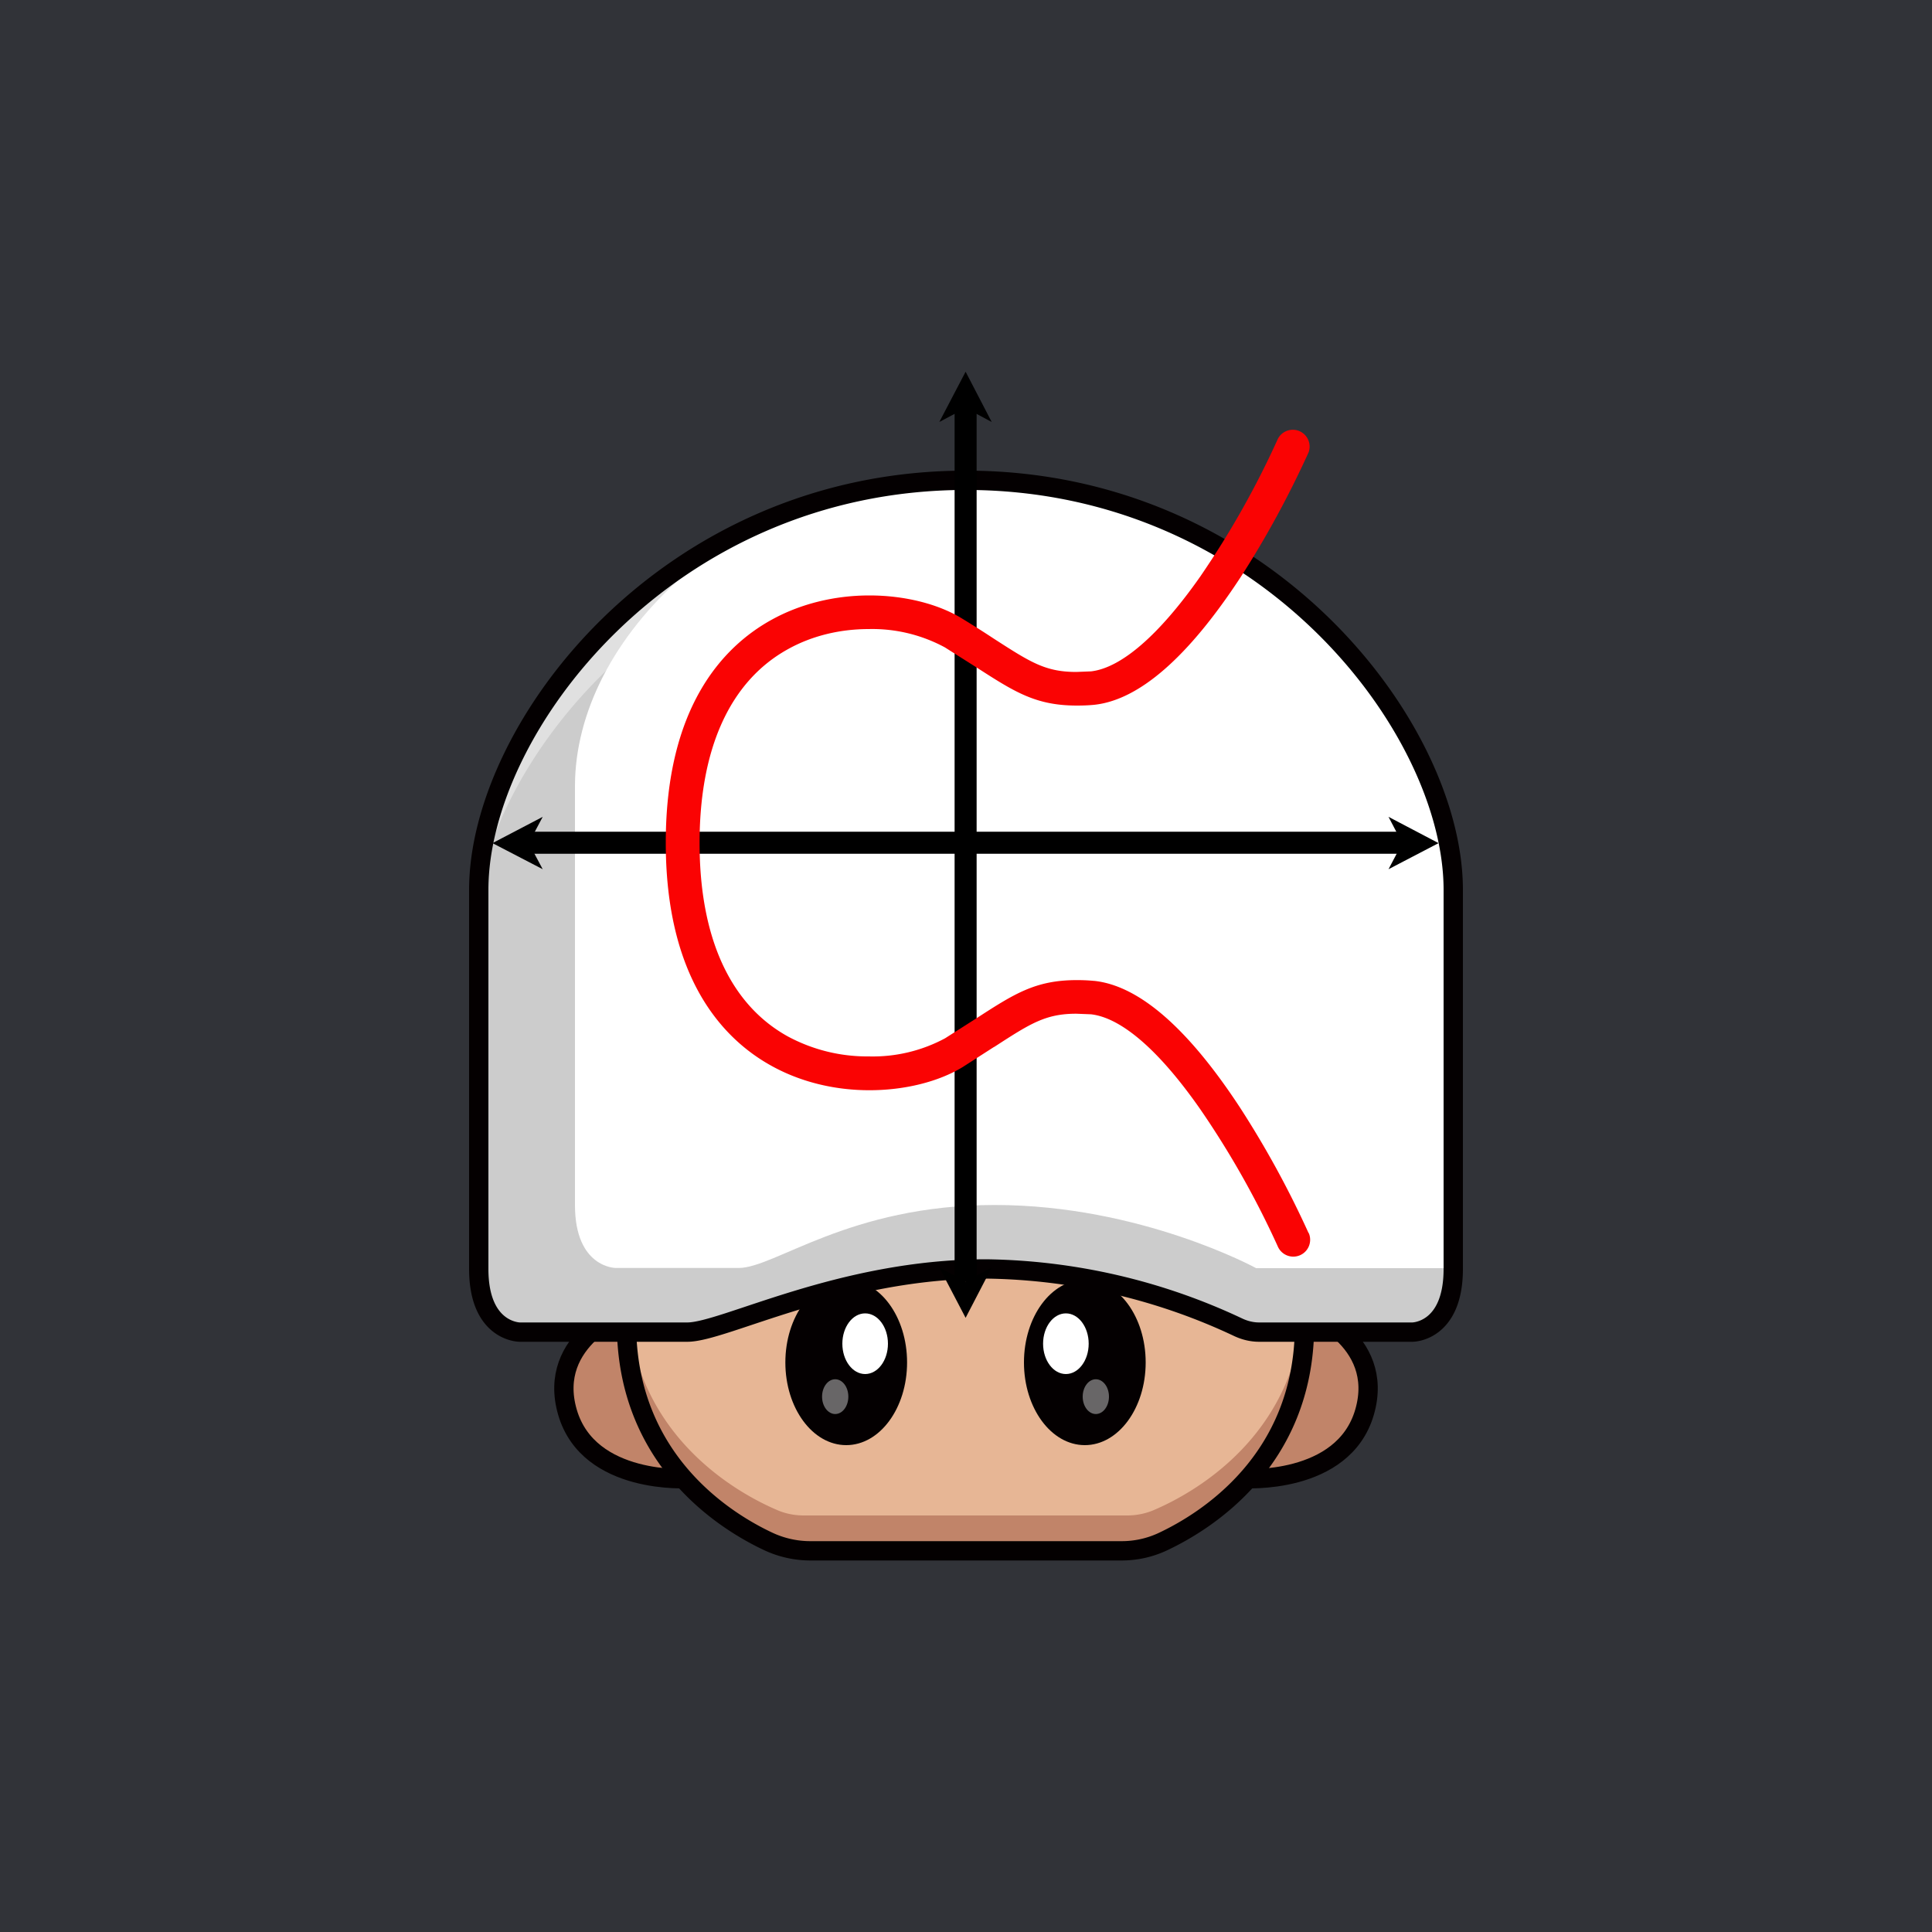
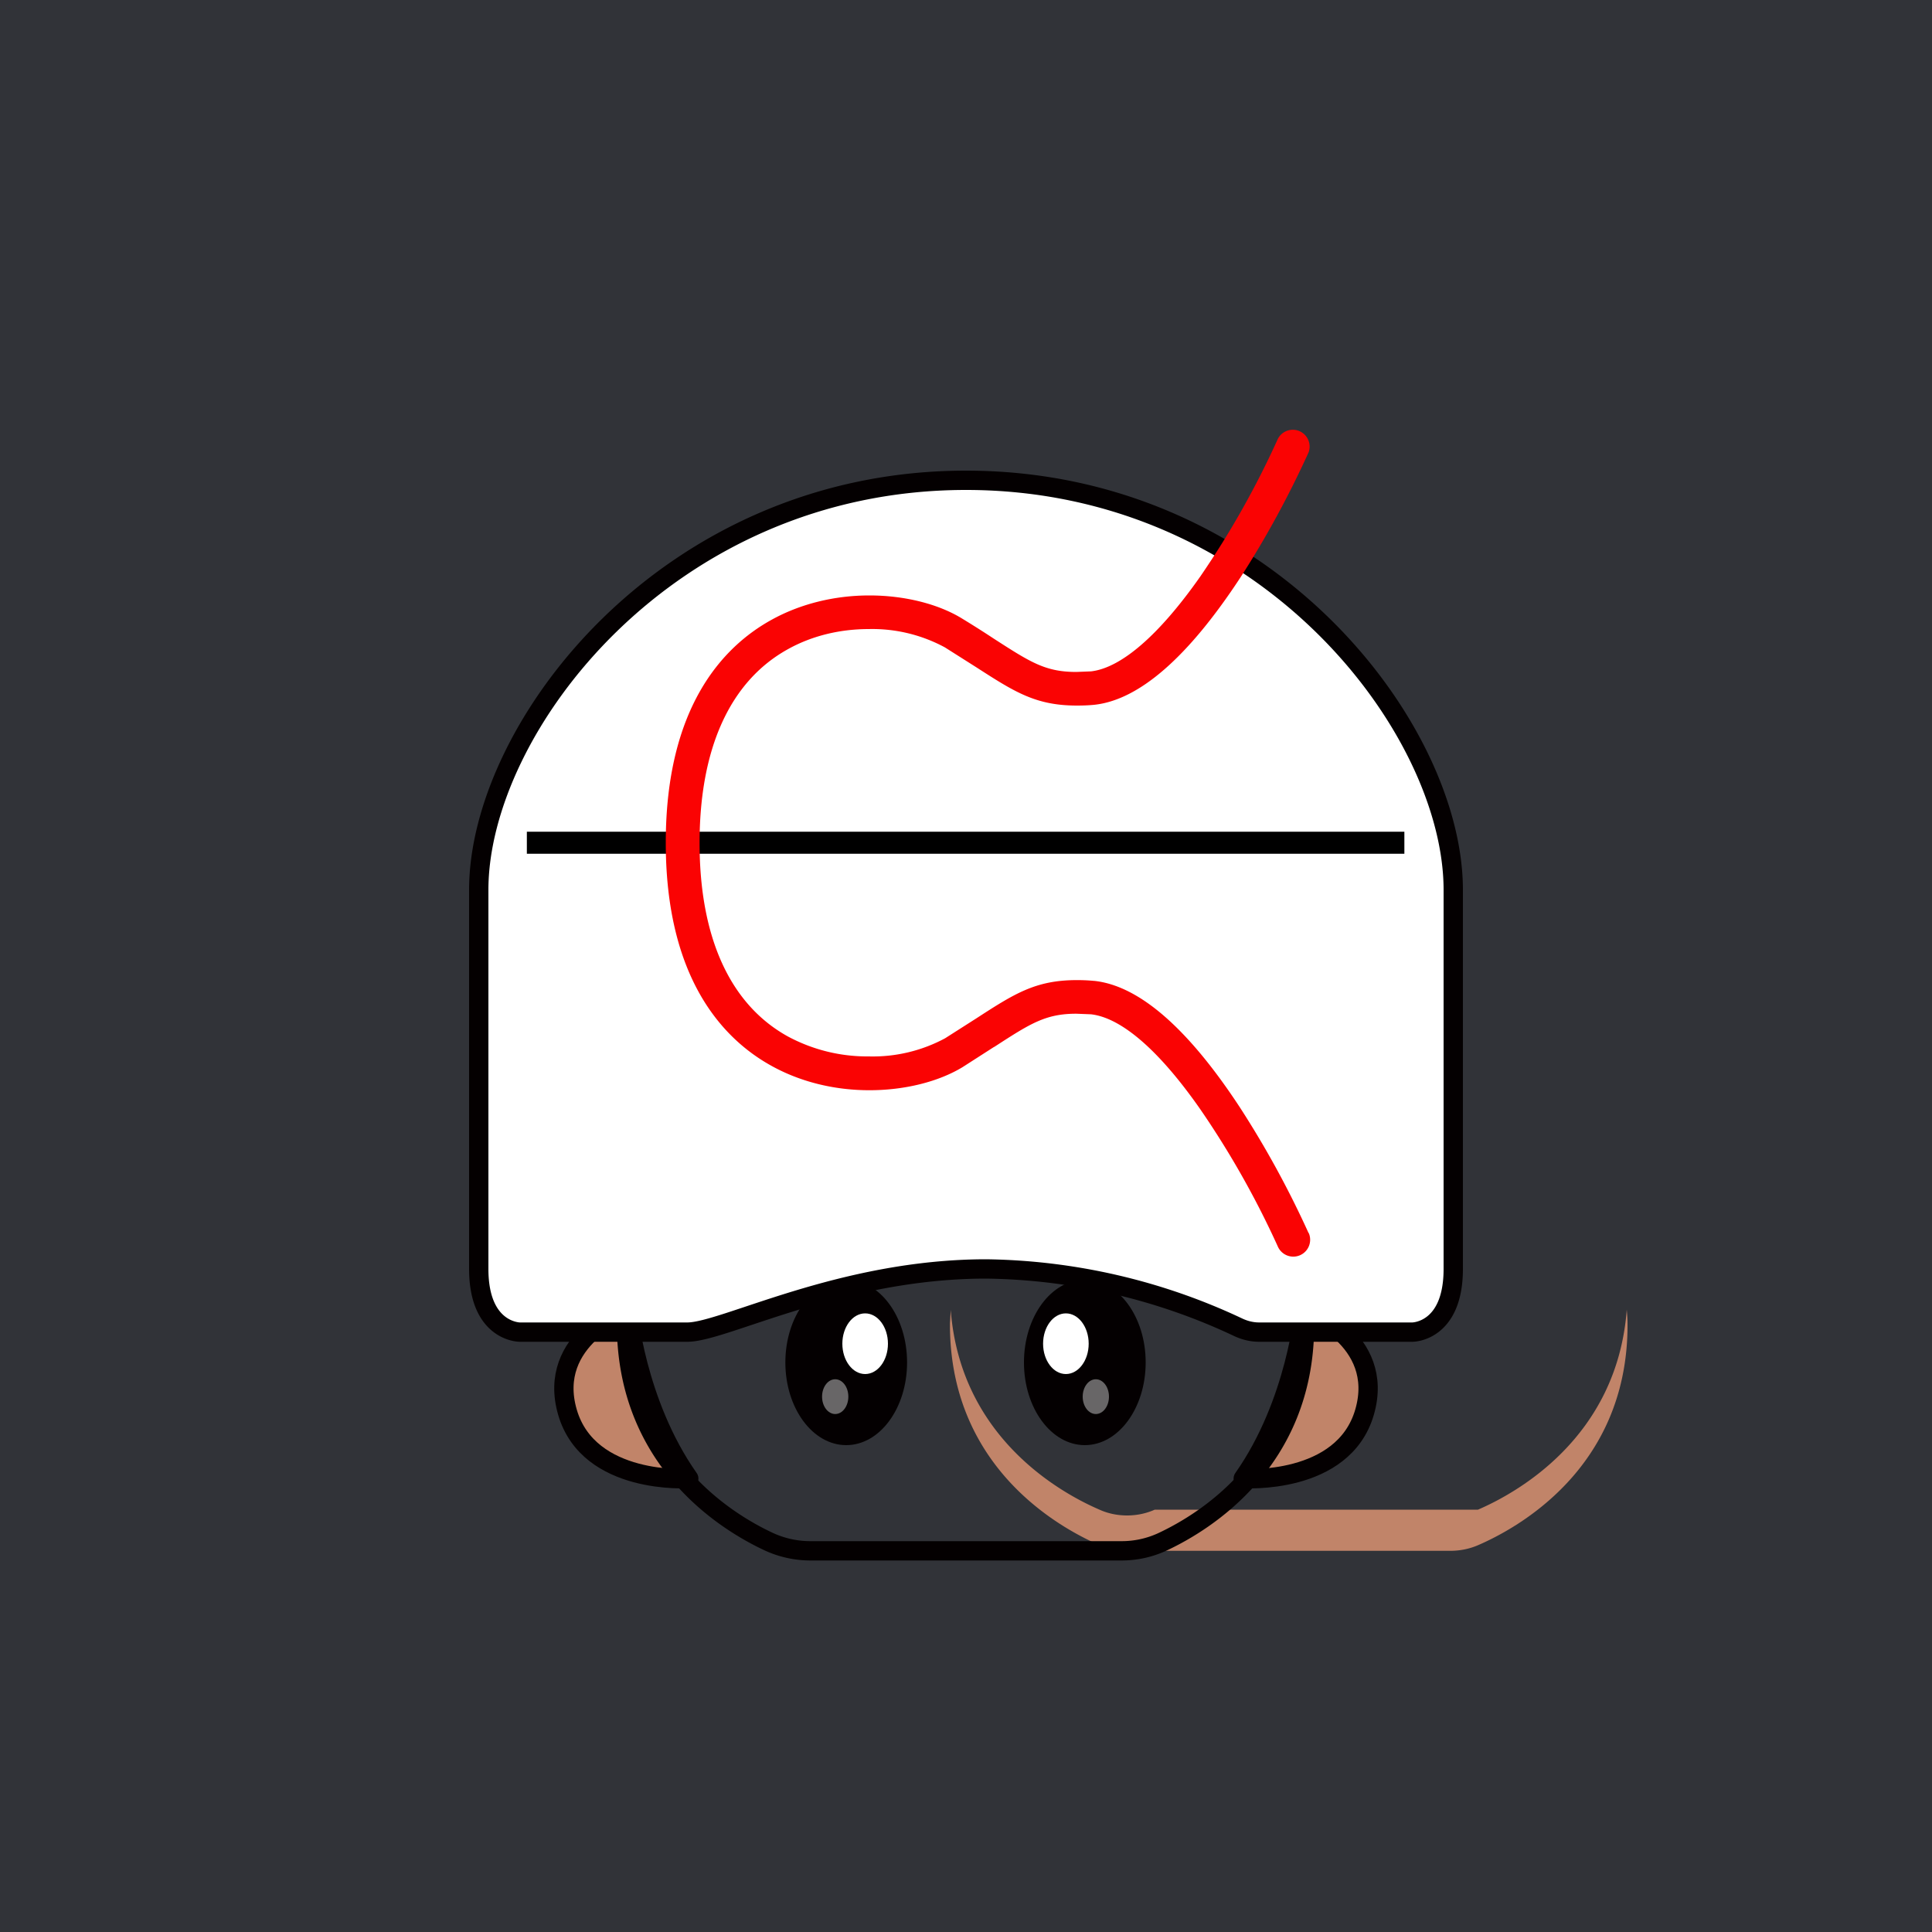
<svg xmlns="http://www.w3.org/2000/svg" id="a" viewBox="0 0 1000 1000">
  <defs>
    <style>.d{opacity:.4}.d,.g,.k,.l,.m{stroke-width:0}.d{isolation:isolate}.d,.l{fill:#fff}.n{fill:none}.k{fill:#c18469}.n{stroke:#040001;stroke-linecap:round;stroke-linejoin:round;stroke-width:10px}.m{fill:#040001}</style>
  </defs>
  <path id="b" d="M0 0h1000v1000H0V0Z" style="fill:#313338;stroke-width:0" />
  <g id="c">
    <path d="M0 0h1000v1000H0V0Z" style="fill:none;stroke-width:0" />
    <path class="k" d="M356.5 765.3s-51.8 3.6-62.8-34.4 29.4-53.4 29.4-53.4 5.8 48.6 33.4 87.8Z" />
    <path class="n" d="M356.5 765.3s-51.8 3.6-62.8-34.4 31.1-53.4 31.1-53.4 4.1 48.6 31.7 87.8h0Z" />
    <path class="k" d="M643.5 765.3s51.8 3.6 62.8-34.4-29.4-53.4-29.4-53.4-5.8 48.6-33.4 87.8Z" />
    <path class="n" d="M643.5 765.3s51.8 3.6 62.8-34.4-31.1-53.4-31.1-53.4-4.1 48.6-31.7 87.8h0Z" />
-     <path d="M675.1 686.5v-1.7c-1.2-63.3-64.1-83.2-140.7-83.2H465c-76.5 0-139.5 19.9-140.7 83.3v2.6c1 72.7 56.9 103.4 77.5 112.3a36 36 0 0 0 14.2 2.9h167.3c5 0 9.9-1 14.3-2.9 20.6-8.9 76.5-39.6 77.4-112.2v-1l.1-.1Z" style="fill:#e7b695;stroke-width:0" />
-     <path class="k" d="M597.7 781.4c-4.5 2-9.4 3-14.3 3H416.1c-5 0-9.9-1-14.3-3-19.7-8.5-72-37.1-77-103.4l-.4 6.9v2.6c1 72.7 56.9 103.4 77.5 112.3a36 36 0 0 0 14.2 2.9h167.3c5 0 9.9-1 14.3-2.9 20.6-8.9 76.5-39.6 77.4-112.2v-2.7c0-2.3-.2-4.7-.4-7-5 66.4-57.3 95-77 103.5Z" />
+     <path class="k" d="M597.7 781.4c-4.5 2-9.4 3-14.3 3c-5 0-9.9-1-14.3-3-19.7-8.5-72-37.1-77-103.4l-.4 6.9v2.6c1 72.7 56.9 103.4 77.5 112.3a36 36 0 0 0 14.2 2.9h167.3c5 0 9.9-1 14.3-2.9 20.6-8.9 76.5-39.6 77.4-112.2v-2.7c0-2.3-.2-4.7-.4-7-5 66.4-57.3 95-77 103.5Z" />
    <ellipse class="m" cx="438" cy="705.2" rx="31.5" ry="42.8" />
    <ellipse class="l" cx="447.8" cy="695.5" rx="11.8" ry="15.7" />
    <ellipse class="d" cx="432.3" cy="722.9" rx="6.8" ry="9" />
    <ellipse class="m" cx="561.5" cy="705.2" rx="31.5" ry="42.8" />
    <ellipse class="l" cx="551.7" cy="695.5" rx="11.8" ry="15.7" />
    <ellipse class="d" cx="567.2" cy="722.9" rx="6.8" ry="9" />
    <path class="n" d="M675.1 686.5v-.7h0v-1c-1.2-63.3-64.1-83.2-140.7-83.2H465c-76.5 0-139.5 19.9-140.7 83.3v1h0v1.6h0c1 68.5 50.7 99.8 73.7 110.5 6.5 3 13.9 4.7 21.4 4.7h161a50 50 0 0 0 21.4-4.7c23-10.8 72.6-42.1 73.4-110.4h0v-1l-.1-.1Z" />
    <path class="l" d="M750.5 440.9c-2.4-14.7-6.8-29-13-42.4A261 261 0 0 0 500 248.7a259.4 259.4 0 0 0-160.6 54.2 253 253 0 0 0-80.8 105 166.4 166.4 0 0 0-9.1 33 124 124 0 0 0-1.7 19.7v196.2c0 32.7 21.1 32.7 21.1 32.7h87c3.8 0 9.4-1.4 16.6-3.6 14.4-4.4 35-12.1 59.8-18.5 10.3-2.6 21.4-5 33-6.9 14.3-2.2 29.4-3.7 45.2-3.7 75.5 0 135.4 32.7 135.4 32.7H731s21.2 0 21.2-32.7V460.6c0-6.3-.6-13-1.7-19.7Z" />
-     <path d="M650.2 656.4s-59.8-32.7-135.3-32.7-113.7 32.6-132.6 32.6h-63.6s-21.1 0-21.1-32.6V407c0-38.1 20.2-77.7 56.6-109.5-67.5 34-106.4 120-106.4 150.2v209.1c0 32.7 21.2 32.7 21.2 32.7h86.8c18.9 0 79.2-32.7 154.7-32.7S646 689.5 646 689.5h85s21.1 0 21.1-32.7v-.4h-102 .1Z" style="opacity:.2;isolation:isolate;stroke-width:0" />
    <path class="d" d="M752.2 460.6c0-84-97.6-212-252.2-212S248.3 376 247.8 460c16.5-82.1 109.7-187 249.6-187 154.6 0 252.2 128 252.2 212v189a50.3 50.3 0 0 0 2.6-17.2V460.6Z" />
    <path class="l" d="m495.5 408.5-.2-.3.2.3Z" />
    <path class="n" d="M679.7 689.5h-28c-3.7 0-7.4-.9-10.8-2.5a315 315 0 0 0-130.4-30.2c-75.5 0-135.8 32.7-154.7 32.7H269s-21.2 0-21.2-32.7V460.6c0-84 97.6-212 252.2-212s252.2 128 252.2 212v196.2c0 32.7-21.1 32.7-21.1 32.7h-51.4" />
    <path class="g" d="M272.7 430.5h454.2v11.4H272.7v-11.4Z" />
-     <path class="g" d="M494.1 209.2h11.4v454.2h-11.4V209.2Z" />
    <path d="M677.3 638.2a499 499 0 0 0-35.2-64.5c-27-41.3-52.4-63.5-75.7-66h-.2c-3.2-.3-6-.4-8.8-.4-21.4 0-32.3 7-52.2 19.9l-16 10.2a79 79 0 0 1-39.5 9.4 86.7 86.7 0 0 1-42.2-10.5c-29.7-16.6-45.4-51.2-45.4-100s15.7-83.5 45.4-100.1c12.4-7 27-10.6 42.2-10.6a79 79 0 0 1 39.4 9.5l16.1 10.2c19.9 12.8 30.8 19.9 52.2 19.9 3 0 6-.1 9-.4 23.3-2.5 48.7-24.8 75.7-66 13.3-20.6 25-42.2 35.2-64.6a8.7 8.7 0 0 0-15.9-7 462 462 0 0 1-40 71c-21.3 30.4-41 47.5-56.7 49.3l-7.6.3c-16 0-23.7-5-42.5-17.1-4.7-3.1-10-6.5-16.4-10.4-12.4-7.7-30-12.1-48.2-12.1s-36 4.4-51 12.8c-24.8 13.8-54.4 45-54.4 115.2s29.6 101.5 54.4 115.3c15 8.4 32.7 12.8 51 12.8s35.8-4.4 48.3-12l16.2-10.4h.1c18.8-12.2 26.6-17.2 42.5-17.2l7.6.3c15.8 1.8 35.4 18.8 56.6 49.2a462.6 462.6 0 0 1 40.1 71 8.7 8.7 0 1 0 16-7h-.1Z" style="fill:#fa0303;stroke-width:0" />
-     <path class="g" d="m499.8 663.3-13.6-7.2 13.6 26 13.5-26-13.5 7.2Zm0-452.1-13.6 7.2 13.6-26 13.5 26-13.5-7.2ZM273.7 436.4l7.2-13.6-26 13.6 26 13.5-7.2-13.5Zm452.1 0-7.1-13.6 25.9 13.6-25.9 13.5 7.1-13.5Z" />
  </g>
</svg>